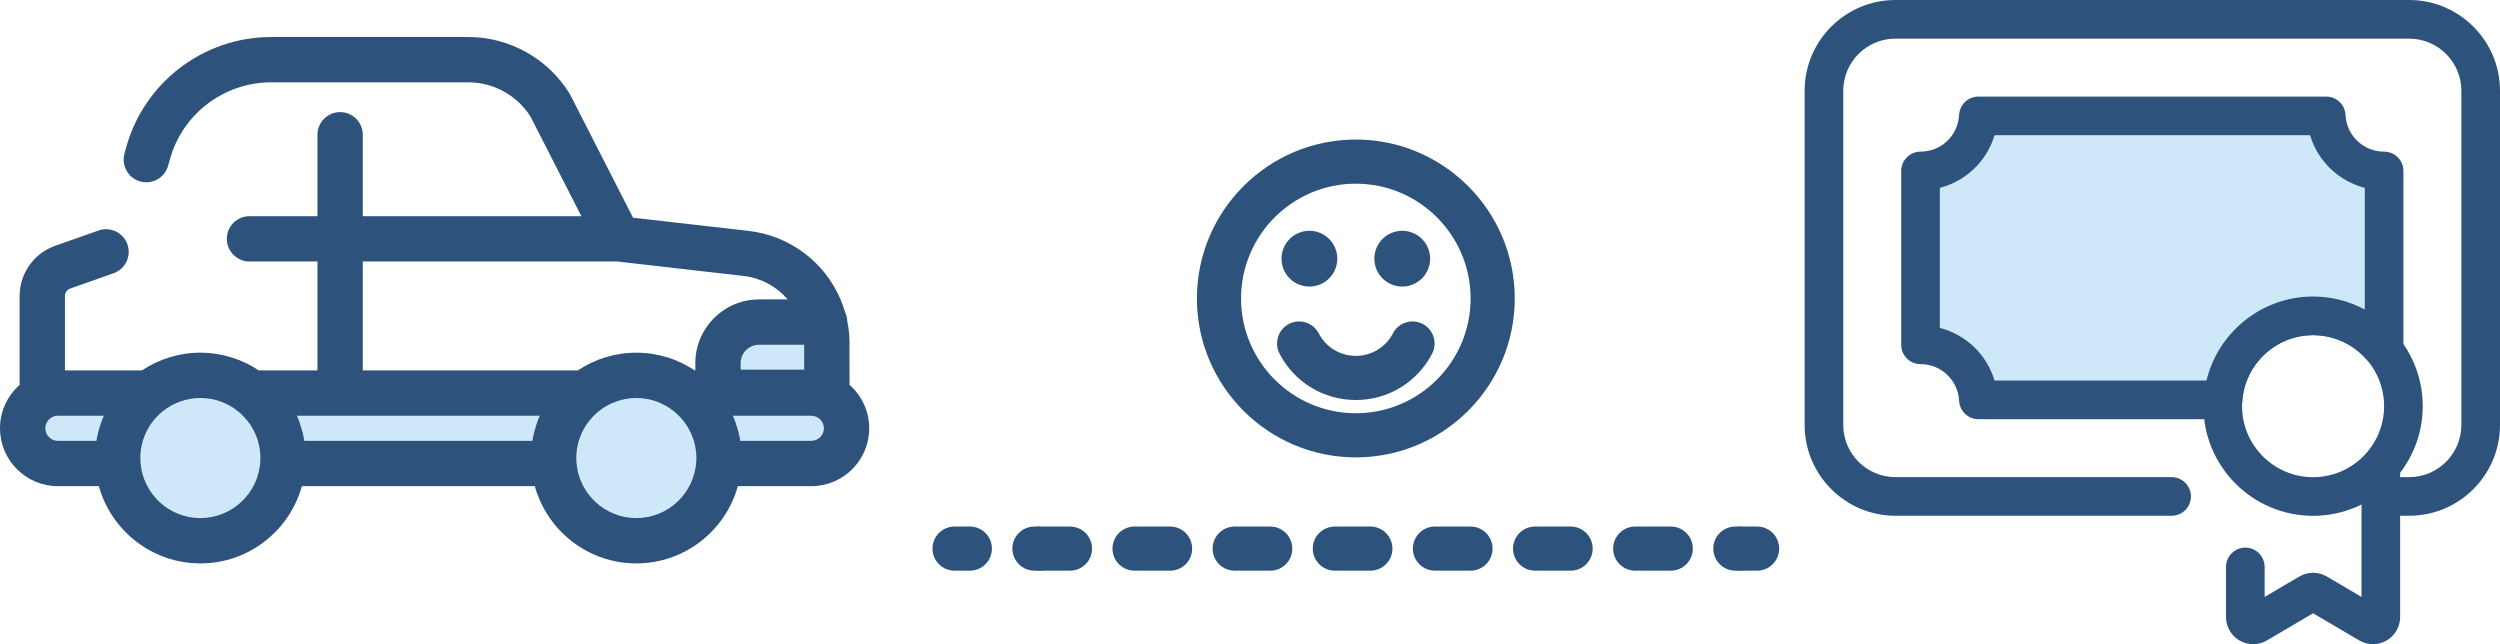
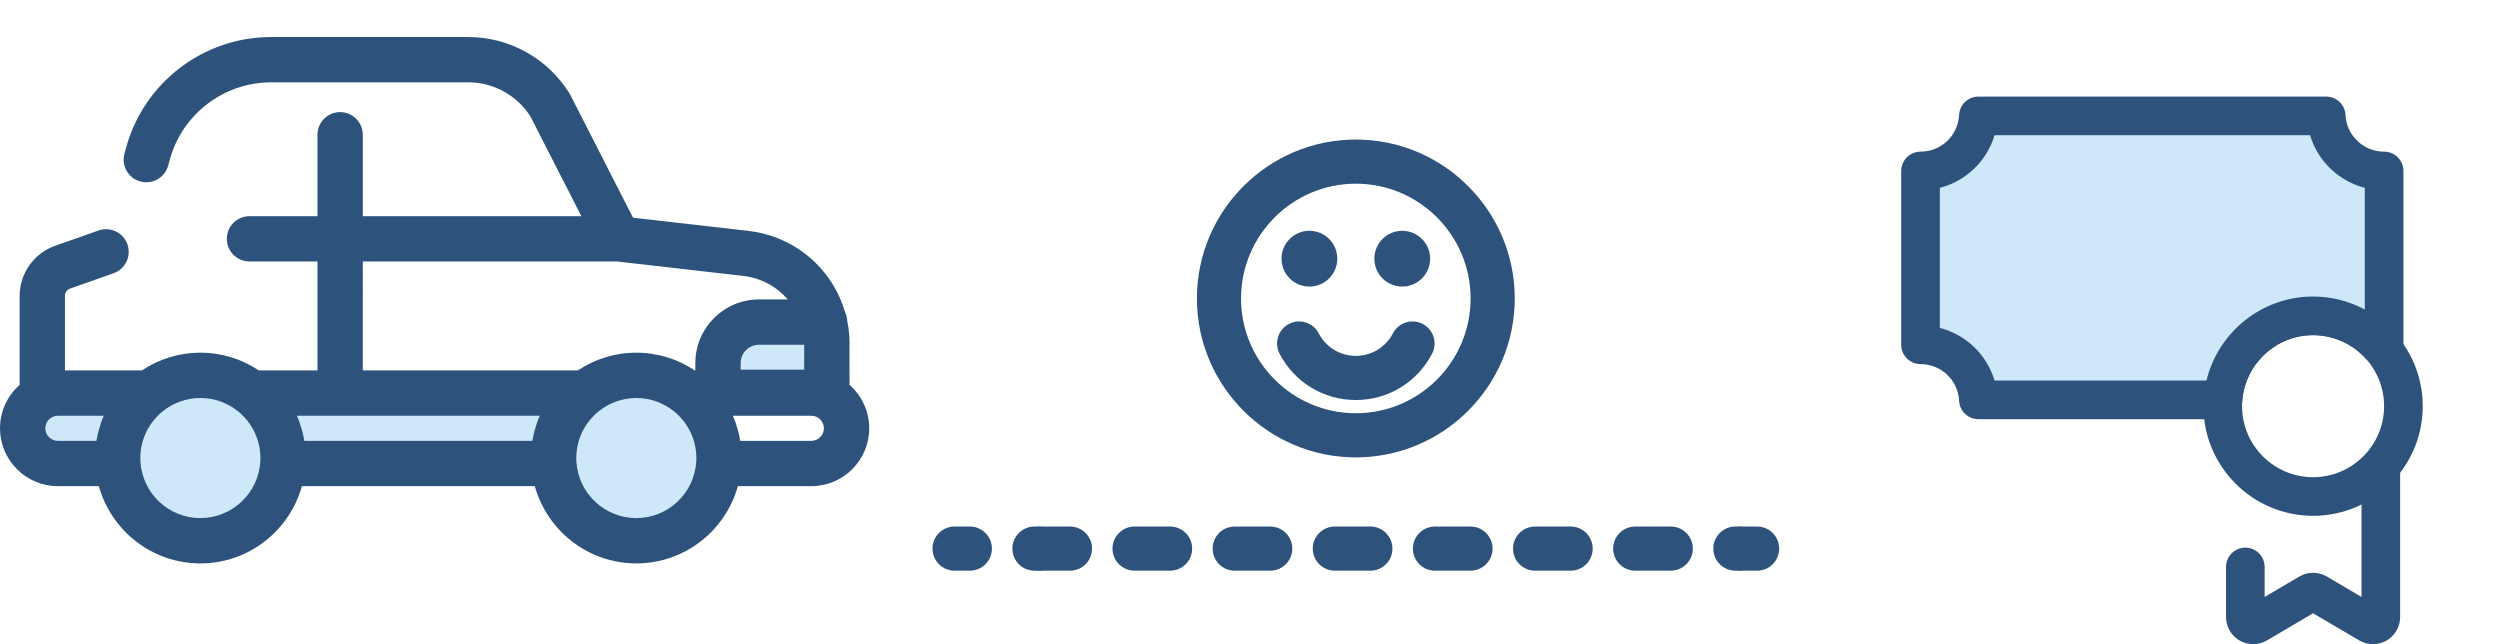
<svg xmlns="http://www.w3.org/2000/svg" version="1.1" id="Layer_1" x="0px" y="0px" viewBox="0 0 1472.602 379.447" style="enable-background:new 0 0 1472.602 379.447;" xml:space="preserve">
  <g>
    <path style="fill:#CEE8FA;" d="M485.756,231.092H422.93v-17.237c0-13.328,10.805-24.133,24.133-24.133h38.693" />
    <circle style="fill:#CEE8FA;" cx="118.021" cy="269.802" r="48.714" />
    <path style="fill:#CEE8FA;" d="M69.308,269.804c0-15.523,7.27-29.34,18.581-38.261H34.085c-11.454,0-20.739,9.285-20.739,20.739   l0,0c0,11.454,9.285,20.739,20.739,20.739h35.341C69.357,271.957,69.308,270.887,69.308,269.804z" />
    <circle style="fill:#CEE8FA;" cx="374.816" cy="269.802" r="48.714" />
    <path style="fill:#CEE8FA;" d="M326.221,273.021c-0.069-1.064-0.117-2.134-0.117-3.216c0-15.523,7.27-29.34,18.581-38.261H148.156   c11.311,8.921,18.581,22.738,18.581,38.261c0,1.082-0.048,2.151-0.117,3.216L326.221,273.021L326.221,273.021z" />
-     <path style="fill:#CEE8FA;" d="M477.915,231.545h-72.964c11.311,8.921,18.581,22.738,18.581,38.261   c0,1.082-0.048,2.151-0.117,3.216h54.501c11.454,0,20.739-9.285,20.739-20.739l0,0   C498.654,240.828,489.369,231.545,477.915,231.545z" />
  </g>
  <path style="fill:#2D527C;" d="M500.418,226.713c-0.036-8.806-0.069-19.571-0.048-21.19c0.252-5.568-0.199-11.051-1.297-16.411  c-0.081-1.787-0.508-3.479-1.225-5.017c-0.755-2.624-1.66-5.217-2.747-7.766c-9.433-22.125-30.129-37.567-54.012-40.3l-68.205-7.796  l-36.918-72.275c-0.16-0.315-0.334-0.622-0.518-0.922c-12.611-20.496-35.392-33.228-59.45-33.228h-116.37  c-39.689,0-74.76,26.722-85.285,64.976l-1.017,3.685c-1.959,7.106,2.211,14.455,9.317,16.415c7.106,1.958,14.455-2.21,16.415-9.317  l1.018-3.694c7.35-26.715,31.839-45.373,59.552-45.373h116.37c14.693,0,28.614,7.69,36.454,20.105l30,58.729H213.694V79.38  c0-7.371-5.975-13.346-13.346-13.346c-7.371,0-13.346,5.975-13.346,13.346v47.954h-40.04c-7.371,0-13.346,5.975-13.346,13.346  s5.975,13.346,13.346,13.346h40.039v64.17h-34.555c-9.858-6.597-21.698-10.453-34.424-10.453s-24.566,3.856-34.424,10.453H38.254  v-43.849c0-1.974,1.251-3.741,3.112-4.396l25.539-8.999c6.952-2.449,10.602-10.071,8.152-17.023  c-2.45-6.952-10.07-10.604-17.023-8.152l-25.539,8.999c-12.521,4.412-20.935,16.296-20.935,29.573v52.383  C4.479,232.981,0,242.116,0,252.282c0,18.796,15.291,34.085,34.085,34.085h24.139c7.267,26.201,31.314,45.497,59.798,45.497  s52.531-19.296,59.798-45.497h137.2c7.267,26.201,31.314,45.497,59.798,45.497s52.531-19.296,59.798-45.497h43.299  c18.794,0,34.085-15.291,34.085-34.085C512,242.107,507.512,232.963,500.418,226.713z M473.726,203.069  c-0.007,0.467-0.007,0.933-0.028,1.401c-0.012,0.288-0.045,1.044-0.007,13.276h-37.415v-3.892c0-5.948,4.838-10.786,10.786-10.786  h26.663v0.001H473.726z M213.694,154.028h149.804l74.556,8.522c10.219,1.169,19.453,6.223,25.985,13.827h-16.976  c-20.665,0-37.479,16.814-37.479,37.479v4.343h-0.342c-9.858-6.597-21.698-10.453-34.424-10.453s-24.566,3.856-34.424,10.453h-126.7  L213.694,154.028L213.694,154.028z M317.945,244.891c-1.239,2.828-2.238,5.762-3.042,8.76c-0.104,0.384-0.207,0.769-0.303,1.156  c-0.161,0.651-0.314,1.305-0.454,1.963c-0.12,0.559-0.226,1.125-0.331,1.69c-0.075,0.406-0.171,0.806-0.238,1.215H179.263  c-0.067-0.408-0.163-0.81-0.239-1.216c-0.104-0.565-0.211-1.128-0.331-1.687c-0.14-0.659-0.294-1.315-0.455-1.967  c-0.096-0.386-0.199-0.77-0.302-1.153c-0.803-2.999-1.803-5.932-3.042-8.762h143.051V244.891z M26.693,252.282  c0-4.076,3.315-7.392,7.392-7.392H61.15c-1.241,2.831-2.24,5.767-3.044,8.77c-0.103,0.379-0.204,0.758-0.299,1.141  c-0.161,0.655-0.315,1.312-0.456,1.973c-0.12,0.558-0.226,1.12-0.33,1.683c-0.075,0.407-0.172,0.809-0.239,1.219H34.085  C30.008,259.675,26.693,256.358,26.693,252.282z M118.022,305.173c-18.701,0-34.048-14.592-35.278-32.987  c-0.001-0.013,0-0.025,0-0.039c-0.025-0.386-0.041-0.725-0.056-1.056c-0.016-0.428-0.032-0.855-0.032-1.288  c0-0.645,0.02-1.287,0.055-1.925c0.013-0.236,0.036-0.468,0.053-0.703c0.029-0.395,0.059-0.79,0.1-1.182  c0.032-0.3,0.075-0.597,0.113-0.894c0.041-0.315,0.084-0.631,0.135-0.945c0.056-0.344,0.119-0.685,0.184-1.025  c0.048-0.251,0.097-0.502,0.151-0.751c0.083-0.386,0.171-0.77,0.267-1.152c0.045-0.182,0.093-0.362,0.141-0.543  c0.117-0.438,0.238-0.873,0.371-1.303c0.025-0.084,0.053-0.167,0.08-0.25c1.85-5.83,5.176-11.005,9.533-15.097  c0.176-0.164,0.347-0.331,0.527-0.492c0.235-0.212,0.476-0.416,0.717-0.622c0.247-0.211,0.495-0.42,0.749-0.626  c6.073-4.909,13.793-7.856,22.192-7.856s16.118,2.948,22.192,7.856c0.254,0.206,0.502,0.415,0.749,0.626  c0.24,0.206,0.482,0.41,0.717,0.622c0.179,0.161,0.351,0.328,0.527,0.492c4.358,4.091,7.683,9.266,9.533,15.097  c0.027,0.084,0.055,0.165,0.08,0.25c0.133,0.431,0.254,0.866,0.371,1.303c0.048,0.18,0.096,0.362,0.141,0.543  c0.096,0.382,0.184,0.766,0.267,1.152c0.053,0.25,0.103,0.5,0.151,0.751c0.065,0.34,0.128,0.682,0.184,1.025  c0.051,0.314,0.092,0.629,0.135,0.945c0.04,0.298,0.081,0.594,0.113,0.894c0.041,0.392,0.072,0.787,0.1,1.182  c0.017,0.235,0.041,0.467,0.053,0.703c0.035,0.639,0.055,1.28,0.055,1.925c0,0.426-0.017,0.846-0.032,1.268  c-0.015,0.338-0.032,0.686-0.057,1.084c-0.001,0.013,0,0.025,0,0.037C152.066,290.586,136.72,305.173,118.022,305.173z   M374.818,305.173c-18.701,0-34.049-14.592-35.278-32.987c-0.001-0.013,0-0.025,0-0.039c-0.025-0.386-0.041-0.725-0.056-1.057  c-0.016-0.428-0.032-0.855-0.032-1.287c0-0.645,0.02-1.287,0.055-1.925c0.013-0.236,0.036-0.468,0.053-0.703  c0.029-0.395,0.059-0.79,0.1-1.182c0.032-0.3,0.075-0.597,0.113-0.894c0.041-0.315,0.084-0.631,0.135-0.945  c0.056-0.344,0.119-0.685,0.184-1.025c0.048-0.251,0.097-0.502,0.151-0.751c0.083-0.386,0.171-0.77,0.267-1.152  c0.045-0.182,0.093-0.362,0.141-0.543c0.117-0.438,0.238-0.873,0.371-1.303c0.025-0.084,0.053-0.167,0.08-0.25  c1.85-5.83,5.176-11.005,9.533-15.097c0.176-0.164,0.347-0.331,0.527-0.492c0.235-0.212,0.476-0.416,0.717-0.622  c0.247-0.211,0.495-0.42,0.749-0.626c6.073-4.909,13.793-7.856,22.192-7.856s16.118,2.948,22.192,7.856  c0.254,0.206,0.502,0.415,0.749,0.626c0.24,0.206,0.482,0.41,0.717,0.622c0.179,0.161,0.351,0.328,0.527,0.492  c4.358,4.091,7.683,9.266,9.533,15.097c0.027,0.084,0.055,0.165,0.08,0.25c0.133,0.431,0.254,0.866,0.371,1.303  c0.048,0.18,0.096,0.362,0.141,0.543c0.096,0.382,0.184,0.766,0.267,1.152c0.053,0.25,0.103,0.5,0.151,0.751  c0.065,0.34,0.128,0.682,0.184,1.025c0.051,0.314,0.092,0.629,0.135,0.945c0.04,0.298,0.081,0.594,0.113,0.894  c0.041,0.392,0.072,0.787,0.1,1.182c0.017,0.235,0.041,0.467,0.053,0.703c0.035,0.639,0.055,1.28,0.055,1.925  c0,0.426-0.017,0.846-0.032,1.268c-0.015,0.338-0.032,0.685-0.057,1.082c-0.001,0.013,0,0.025,0,0.039  C408.861,290.586,393.516,305.173,374.818,305.173z M477.915,259.675h-41.857c-0.067-0.41-0.164-0.81-0.239-1.219  c-0.104-0.563-0.21-1.125-0.33-1.683c-0.141-0.662-0.295-1.319-0.456-1.973c-0.095-0.382-0.196-0.762-0.299-1.141  c-0.803-3.002-1.803-5.938-3.044-8.77h46.225c4.076,0,7.393,3.315,7.393,7.392S481.992,259.675,477.915,259.675z" />
  <g>
-     <path style="fill:#2D527C;" d="M1419.109,303.801h-14.777c-6.281,0-11.375-5.094-11.375-11.379c0-6.281,5.094-11.375,11.375-11.375   h14.777c16.95,0,30.735-13.789,30.735-30.734V53.489c0-16.946-13.785-30.731-30.735-30.731h-302.621   c-16.945,0-30.73,13.785-30.73,30.731v196.824c0,16.945,13.785,30.73,30.73,30.73h162.692c6.281,0,11.375,5.098,11.375,11.379   s-5.094,11.379-11.375,11.379h-162.692c-29.492,0-53.488-23.996-53.488-53.488V53.489C1063,23.996,1086.996,0,1116.488,0h302.625   c29.492,0,53.489,23.996,53.489,53.489v196.824C1472.602,279.805,1448.605,303.801,1419.109,303.801L1419.109,303.801z" />
    <path style="fill:#2D527C;" d="M1397.797,379.446c-2.809,0-5.617-0.739-8.117-2.207l-27.18-16.008l-27.184,16.008   c-4.933,2.906-11.082,2.945-16.05,0.105c-4.969-2.84-8.055-8.16-8.055-13.883v-29.512c0-6.285,5.094-11.378,11.379-11.378   c6.281,0,11.375,5.097,11.375,11.378v17.676l20.418-12.023c5.004-2.949,11.226-2.949,16.23,0l20.414,12.023v-73.398   c0-6.281,5.094-11.375,11.379-11.375c6.282,0,11.375,5.094,11.375,11.375v85.234c0,5.723-3.086,11.043-8.054,13.883   C1403.277,378.742,1400.535,379.446,1397.797,379.446L1397.797,379.446z" />
    <path style="fill:#2D527C;" d="M1362.5,303.836c-35.617,0-64.59-28.972-64.59-64.59c0-35.617,28.973-64.589,64.59-64.589   c35.613,0,64.59,28.972,64.59,64.589C1427.09,274.864,1398.113,303.836,1362.5,303.836L1362.5,303.836z M1362.5,197.414   c-23.066,0-41.836,18.766-41.836,41.832c0,23.067,18.766,41.836,41.836,41.836c23.066,0,41.832-18.765,41.832-41.836   C1404.332,216.18,1385.566,197.414,1362.5,197.414L1362.5,197.414z" />
    <path style="fill:#CEE8FA;" d="M1362.5,186.035c15.484,0,29.422,6.622,39.145,17.18c0.89-0.07,1.785-0.113,2.687-0.113V100.703   c-18.281,0-33.203-14.375-34.09-32.433h-204.887c-0.886,18.058-15.808,32.433-34.089,32.433v102.399   c18.281,0,33.203,14.375,34.089,32.433h144.075C1311.34,207.879,1334.359,186.035,1362.5,186.035L1362.5,186.035z" />
    <path style="fill:#2D527C;" d="M1309.43,246.91h-144.075c-6.066,0-11.066-4.757-11.363-10.82   c-0.594-12.117-10.578-21.613-22.726-21.613c-6.282,0-11.375-5.094-11.375-11.375V100.699c0-6.281,5.093-11.375,11.375-11.375   c12.148,0,22.132-9.496,22.726-21.613c0.301-6.058,5.297-10.82,11.363-10.82h204.887c6.07,0,11.067,4.762,11.363,10.82   c0.594,12.117,10.579,21.613,22.727,21.613c6.285,0,11.379,5.094,11.379,11.375v102.403c0,6.281-5.098,11.375-11.379,11.375   c-0.52,0-1.109,0.027-1.805,0.082c-3.476,0.273-6.886-1.067-9.254-3.637c-7.906-8.586-19.121-13.512-30.773-13.512   c-21.891,0-40.215,17.09-41.719,38.907C1320.371,242.285,1315.41,246.91,1309.43,246.91L1309.43,246.91z M1174.875,224.157h124.832   c6.848-28.477,32.629-49.5,62.793-49.5c10.699,0,21.164,2.687,30.457,7.656v-71.664c-15.402-3.953-27.687-15.754-32.234-31.004   h-185.848c-4.547,15.25-16.828,27.051-32.23,31.004v82.508C1158.047,197.106,1170.328,208.907,1174.875,224.157L1174.875,224.157z" />
  </g>
  <g>
    <g>
      <g>
        <path style="fill:#2D527C;" d="M571.273,336.149h-9c-7.18,0-13-5.82-13-13s5.82-13,13-13h9c7.18,0,13,5.82,13,13     S578.453,336.149,571.273,336.149z" />
      </g>
      <g>
        <path style="fill:#2D527C;" d="M611.229,336.149h-1.903c-7.18,0-13-5.82-13-13s5.82-13,13-13h1.903c7.18,0,13,5.82,13,13     S618.409,336.149,611.229,336.149z" />
      </g>
      <g>
        <path style="fill:#2D527C;" d="M1024.097,336.149h-1.902c-7.18,0-13-5.82-13-13s5.82-13,13-13h1.902c7.18,0,13,5.82,13,13     S1031.276,336.149,1024.097,336.149z M984.142,336.149h-17.123c-0.32,0-0.638-0.012-0.952-0.034     c-0.313,0.022-0.631,0.034-0.951,0.034h-1.902c-7.18,0-13-5.82-13-13s5.82-13,13-13h1.902c0.32,0,0.638,0.012,0.951,0.034     c0.314-0.022,0.632-0.034,0.952-0.034h17.123c7.18,0,13,5.82,13,13S991.321,336.149,984.142,336.149z M925.16,336.149h-17.123     c-0.32,0-0.637-0.012-0.951-0.034c-0.314,0.022-0.631,0.034-0.951,0.034h-1.903c-7.18,0-13-5.82-13-13s5.82-13,13-13h1.903     c0.32,0,0.637,0.012,0.951,0.034c0.314-0.022,0.631-0.034,0.951-0.034h17.123c7.18,0,13,5.82,13,13     S932.34,336.149,925.16,336.149z M866.18,336.149h-17.124c-0.32,0-0.637-0.012-0.951-0.034c-0.314,0.022-0.631,0.034-0.951,0.034     h-1.903c-7.18,0-13-5.82-13-13s5.82-13,13-13h1.903c0.32,0,0.637,0.012,0.951,0.034c0.314-0.022,0.631-0.034,0.951-0.034h17.124     c7.18,0,13,5.82,13,13S873.359,336.149,866.18,336.149z M807.198,336.149h-17.124c-0.32,0-0.637-0.012-0.951-0.034     c-0.314,0.022-0.631,0.034-0.951,0.034h-1.902c-7.18,0-13-5.82-13-13s5.82-13,13-13h1.902c0.32,0,0.637,0.012,0.951,0.034     c0.314-0.022,0.631-0.034,0.951-0.034h17.124c7.18,0,13,5.82,13,13S814.378,336.149,807.198,336.149z M748.217,336.149h-17.124     c-0.32,0-0.637-0.012-0.951-0.034c-0.314,0.022-0.632,0.034-0.952,0.034h-1.902c-7.18,0-13-5.82-13-13s5.82-13,13-13h1.902     c0.32,0,0.637,0.012,0.952,0.034c0.314-0.022,0.631-0.034,0.951-0.034h17.124c7.18,0,13,5.82,13,13     S755.396,336.149,748.217,336.149z M689.236,336.149h-17.124c-0.32,0-0.637-0.012-0.952-0.034     c-0.314,0.022-0.631,0.034-0.951,0.034h-1.903c-7.18,0-13-5.82-13-13s5.82-13,13-13h1.903c0.32,0,0.637,0.012,0.951,0.034     c0.314-0.022,0.632-0.034,0.952-0.034h17.124c7.18,0,13,5.82,13,13S696.416,336.149,689.236,336.149z M630.254,336.149h-17.124     c-7.18,0-13-5.82-13-13s5.82-13,13-13h17.124c7.18,0,13,5.82,13,13S637.434,336.149,630.254,336.149z" />
      </g>
      <g>
        <path style="fill:#2D527C;" d="M1035,336.149h-9c-7.18,0-13-5.82-13-13s5.82-13,13-13h9c7.18,0,13,5.82,13,13     S1042.18,336.149,1035,336.149z" />
      </g>
    </g>
  </g>
  <g>
    <path style="fill:#2D527C;" d="M798.637,269.418c-51.616,0-93.61-41.993-93.61-93.61s41.994-93.61,93.61-93.61   c51.617,0,93.61,41.993,93.61,93.61S850.254,269.418,798.637,269.418z M798.637,108.198c-37.28,0-67.61,30.33-67.61,67.61   c0,37.28,30.33,67.61,67.61,67.61s67.61-30.33,67.61-67.61C866.247,138.528,835.917,108.198,798.637,108.198z" />
  </g>
  <circle style="fill:#2D527C;" cx="771.295" cy="152.372" r="16.427" />
  <circle style="fill:#2D527C;" cx="825.978" cy="152.372" r="16.427" />
  <g>
    <path style="fill:#2D527C;" d="M798.636,235.63c-18.96,0-36.174-10.456-44.924-27.288c-3.312-6.37-0.832-14.219,5.538-17.53   c6.372-3.312,14.219-0.833,17.53,5.538c4.259,8.191,12.633,13.28,21.855,13.28s17.598-5.089,21.856-13.28   c3.313-6.37,11.163-8.847,17.531-5.537c6.37,3.312,8.849,11.161,5.537,17.531C834.809,225.175,817.595,235.63,798.636,235.63z" />
  </g>
</svg>